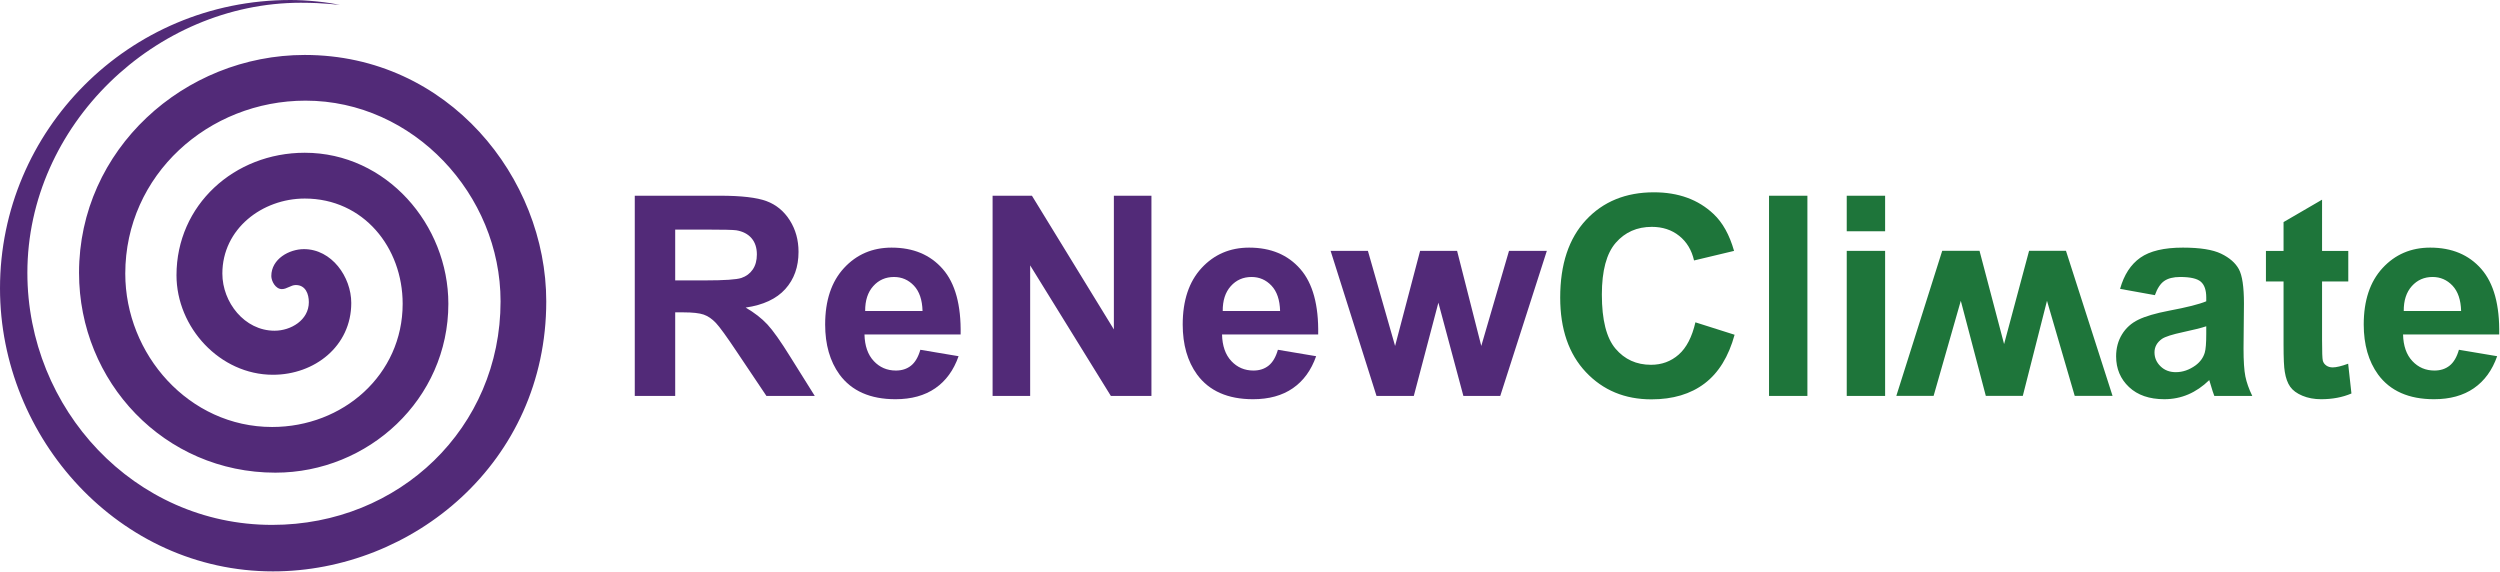
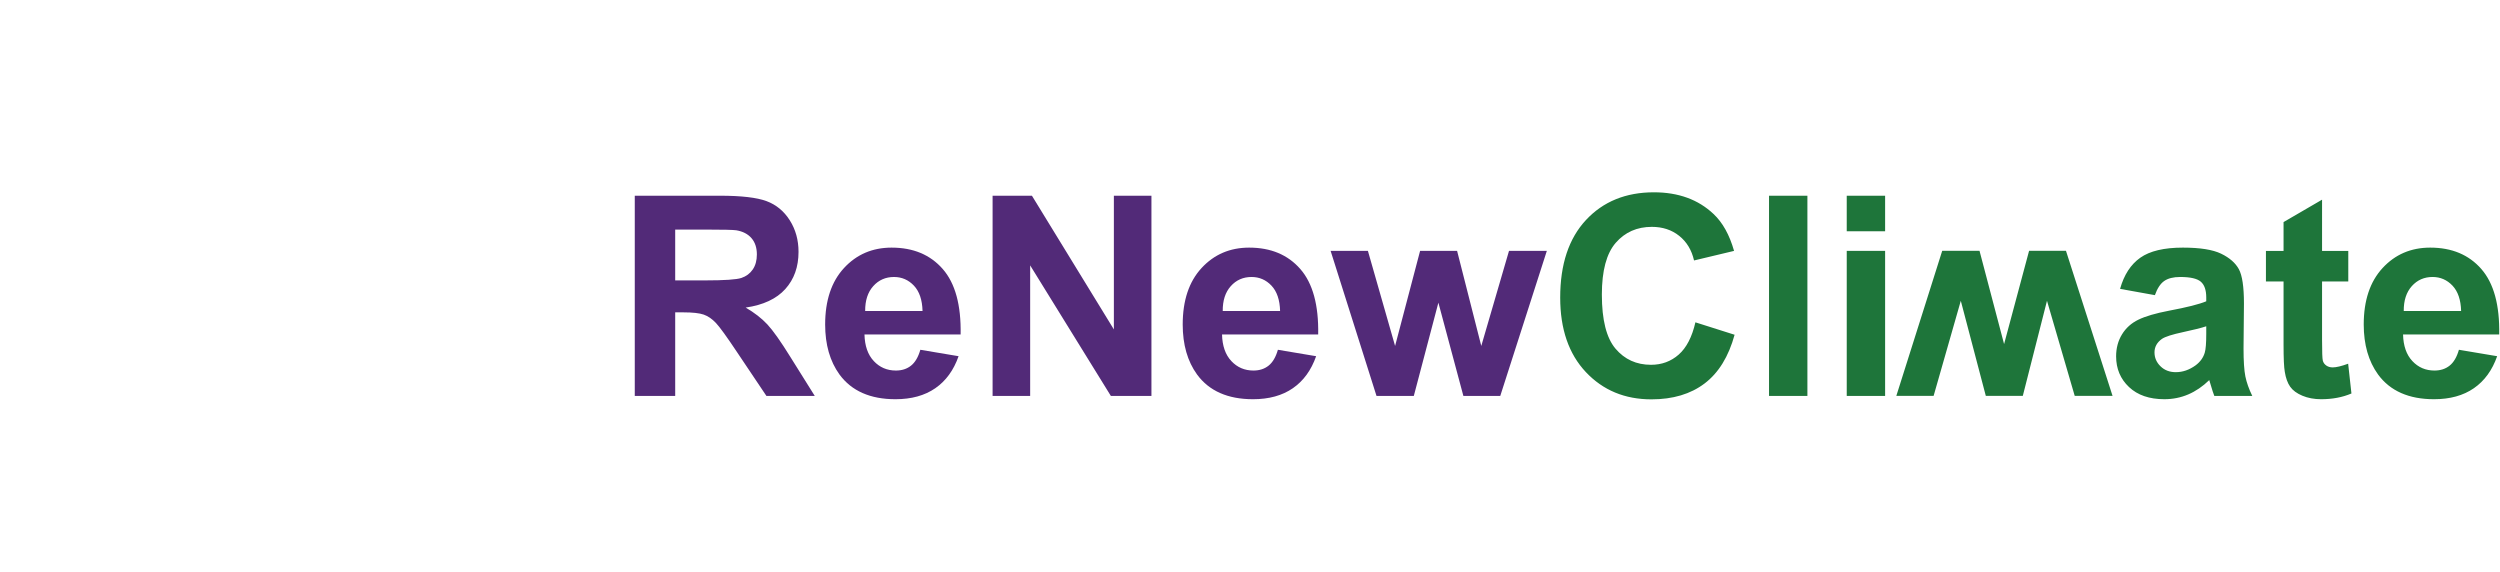
<svg xmlns="http://www.w3.org/2000/svg" version="1.1" id="Layer_1" x="0" y="0" viewBox="0 0 2250 515" xml:space="preserve">
  <style>.st0{fill:#522a78}</style>
  <g id="ReNewClimate">
    <path id="ReNew" class="st0" d="M690.588 291.936c-5.127-5.488-11.621-10.527-19.482-15.117 15.811-2.295 27.695-7.847 35.645-16.655 7.949-8.809 11.924-19.976 11.924-33.496 0-10.654-2.627-20.117-7.871-28.394s-12.227-14.033-20.957-17.271-22.725-4.858-41.973-4.858h-76.582v180.2h36.387V281.12h7.373c8.359 0 14.463.674 18.311 2.026 3.857 1.353 7.5 3.853 10.947 7.5 3.438 3.647 9.834 12.476 19.17 26.489l26.309 39.209h43.506l-22.002-35.156c-8.683-14.007-15.588-23.758-20.705-29.252zm-55.996-39.58h-26.914v-45.728h28.389c14.756 0 23.604.21 26.553.615 5.898.986 10.469 3.34 13.701 7.07 3.242 3.73 4.863 8.623 4.863 14.688 0 5.41-1.23 9.917-3.691 13.521-2.461 3.608-5.859 6.147-10.205 7.622s-15.235 2.212-32.696 2.212zm167.91-29.502c-17.295 0-31.592 6.128-42.9 18.379s-16.963 29.194-16.963 50.825c0 18.11 4.307 33.11 12.91 44.99 10.898 14.829 27.695 22.246 50.391 22.246 14.346 0 26.289-3.296 35.83-9.893 9.551-6.597 16.533-16.206 20.957-28.828l-34.414-5.776c-1.885 6.558-4.668 11.309-8.359 14.258-3.682 2.954-8.232 4.429-13.643 4.429-7.949 0-14.59-2.847-19.912-8.545-5.332-5.693-8.115-13.662-8.359-23.906h86.533c.498-26.47-4.873-46.113-16.104-58.94-11.221-12.823-26.543-19.239-45.967-19.239zm-23.847 57.037c-.078-9.424 2.334-16.88 7.256-22.373 4.912-5.488 11.143-8.232 18.682-8.232 7.041 0 13.027 2.603 17.949 7.803 4.912 5.205 7.49 12.808 7.744 22.803h-51.631zm223.828 16.591l-73.75-120.337h-35.4v180.2h33.809v-117.51l72.637 117.51h36.514v-180.2h-33.809v120.337zm121.816-73.628c-17.295 0-31.592 6.128-42.9 18.379s-16.963 29.194-16.963 50.825c0 18.11 4.307 33.11 12.91 44.99 10.898 14.829 27.695 22.246 50.391 22.246 14.346 0 26.289-3.296 35.83-9.893 9.551-6.597 16.533-16.206 20.957-28.828l-34.414-5.776c-1.885 6.558-4.668 11.309-8.359 14.258-3.682 2.954-8.232 4.429-13.643 4.429-7.949 0-14.59-2.847-19.912-8.545-5.332-5.693-8.115-13.662-8.359-23.906h86.533c.498-26.47-4.873-46.113-16.104-58.94-11.221-12.823-26.543-19.239-45.967-19.239zm-23.847 57.037c-.078-9.424 2.334-16.88 7.256-22.373 4.912-5.488 11.143-8.232 18.682-8.232 7.041 0 13.027 2.603 17.949 7.803 4.912 5.205 7.49 12.808 7.744 22.803h-51.631zm257.646-54.083l-24.951 85.547-21.758-85.547h-33.311l-22.5 85.547-24.463-85.547h-33.555l41.299 130.537h33.564l22.119-83.955 22.5 83.955h33.184l41.914-130.537h-34.042z" />
    <path id="Climate" d="M1510.872 319.099c-6.963 6.147-15.283 9.219-24.951 9.219-13.105 0-23.76-4.834-31.953-14.502-8.203-9.668-12.295-25.894-12.295-48.677 0-21.47 4.16-36.997 12.471-46.587 8.32-9.585 19.16-14.38 32.52-14.38 9.668 0 17.881 2.705 24.639 8.11 6.768 5.41 11.211 12.788 13.34 22.129l36.016-8.604c-4.102-14.424-10.244-25.488-18.438-33.188-13.77-13.032-31.67-19.546-53.721-19.546-25.234 0-45.596 8.296-61.084 24.893-15.488 16.592-23.232 39.888-23.232 69.878 0 28.354 7.705 50.703 23.105 67.051 15.41 16.348 35.078 24.521 59.004 24.521 19.336 0 35.293-4.771 47.871-14.316s21.572-24.155 26.982-43.823l-35.273-11.187c-3.039 13.199-8.039 22.867-15.001 29.009zm81.25 37.247h34.541v-180.2h-34.541v180.2zm69.941 0h34.541V225.808h-34.541v130.538zm0-148.238h34.541v-31.963h-34.541v31.963zm164.12 17.607l-22.5 83.955-22.119-83.955H1748l-41.299 130.537h33.555l24.463-85.547 22.5 85.547h33.311l21.758-85.547 24.951 85.547h34.043l-41.914-130.537h-33.185zm193.001 87.73l.371-40.317c0-14.995-1.533-25.298-4.609-30.913-3.076-5.61-8.379-10.239-15.918-13.887s-19.014-5.474-34.414-5.474c-16.963 0-29.746 3.032-38.35 9.097s-14.668 15.41-18.193 28.027l31.338 5.654c2.139-6.064 4.922-10.303 8.359-12.725 3.447-2.412 8.242-3.623 14.385-3.623 9.092 0 15.283 1.411 18.564 4.238 3.271 2.827 4.912 7.559 4.912 14.199v3.442c-6.23 2.622-17.412 5.449-33.555 8.481-11.963 2.295-21.123 4.976-27.471 8.052-6.357 3.071-11.289 7.495-14.814 13.271s-5.283 12.354-5.283 19.731c0 11.143 3.867 20.361 11.611 27.656s18.34 10.938 31.777 10.938c7.617 0 14.795-1.436 21.514-4.302s13.027-7.168 18.926-12.905c.244.654.654 2.007 1.23 4.058 1.309 4.507 2.412 7.905 3.32 10.2h34.17c-3.037-6.226-5.098-12.065-6.211-17.515-1.102-5.446-1.659-13.908-1.659-25.383zm-33.555-12.905c0 8.276-.449 13.892-1.348 16.841-1.318 4.507-4.062 8.315-8.242 11.431-5.654 4.097-11.592 6.147-17.822 6.147-5.566 0-10.156-1.763-13.76-5.288-3.613-3.521-5.41-7.7-5.41-12.534 0-4.917 2.246-8.975 6.758-12.173 2.949-1.963 9.219-3.97 18.809-6.021 9.59-2.046 16.592-3.809 21.016-5.288v6.885zm113.819 30.117c-2.295 0-4.238-.576-5.84-1.724-1.592-1.147-2.617-2.598-3.066-4.36-.459-1.763-.684-7.969-.684-18.623v-52.612h23.604v-27.529h-23.604V179.71l-34.658 20.161v25.938h-15.859v27.529h15.859v56.914c0 12.212.371 20.322 1.104 24.336.898 5.654 2.52 10.142 4.854 13.462 2.344 3.315 6.006 6.021 11.006 8.11s10.605 3.135 16.836 3.135c10.166 0 19.258-1.719 27.295-5.161l-2.959-26.797c-6.066 2.212-10.695 3.32-13.888 3.32zm133.74-88.564c-11.221-12.822-26.543-19.238-45.967-19.238-17.295 0-31.592 6.128-42.9 18.379s-16.963 29.194-16.963 50.825c0 18.11 4.307 33.11 12.91 44.99 10.898 14.829 27.695 22.246 50.391 22.246 14.346 0 26.289-3.296 35.83-9.893 9.551-6.597 16.533-16.206 20.957-28.828l-34.414-5.776c-1.885 6.558-4.668 11.309-8.359 14.258-3.682 2.954-8.232 4.429-13.643 4.429-7.949 0-14.59-2.847-19.912-8.545-5.332-5.693-8.115-13.662-8.359-23.906h86.533c.498-26.471-4.874-46.114-16.104-58.941zm-69.814 37.798c-.078-9.424 2.334-16.88 7.256-22.373 4.912-5.488 11.143-8.232 18.682-8.232 7.041 0 13.027 2.603 17.949 7.803 4.912 5.205 7.49 12.808 7.744 22.803h-51.631z" fill="#1e753a" />
  </g>
-   <path id="Sign" class="st0" d="M305.99 4.546s-13.257-2.067-35.376-2.067c-130.489 0-245.977 110.139-245.977 243.04 0 122.621 96.188 226.886 220.278 226.886 114.545 0 205.593-87.377 205.593-201.187 0-96.188-78.566-180.628-175.488-180.628-87.377 0-162.271 66.818-162.271 155.663 0 72.692 57.272 138.041 132.167 138.041 63.821 0 117.482-46.993 117.482-110.873 0-50.664-35.245-94.72-88.111-94.72-38.182 0-74.16 27.168-74.16 67.552 0 25.699 19.825 51.398 46.993 51.398 14.685 0 30.839-9.545 30.839-25.699 0-7.343-2.937-15.419-11.748-15.419-4.406 0-8.077 3.671-12.482 3.671-5.874 0-9.545-7.343-9.545-11.748 0-15.419 16.154-24.231 29.37-24.231 24.965 0 42.587 24.965 42.587 48.461 0 38.916-33.042 64.615-70.489 64.615-47.727 0-86.808-42.587-86.808-89.58 0-63.146 51.939-110.229 115.445-110.229 73.426 0 129.23 64.705 129.23 135.928 0 85.865-71.957 151.992-155.663 151.992-99.859 0-176.728-81.503-176.728-179.894 0-110.873 94.491-196.047 203.161-196.047 129.23 0 217.341 110.647 217.341 221.747 0 145.26-120.419 243.04-245.977 243.04C107.608 514.258 0 394.574 0 259.47 0 117.758 115.474 0 261.5 0c14.392 0 34.32 1.997 44.49 4.546z" />
</svg>